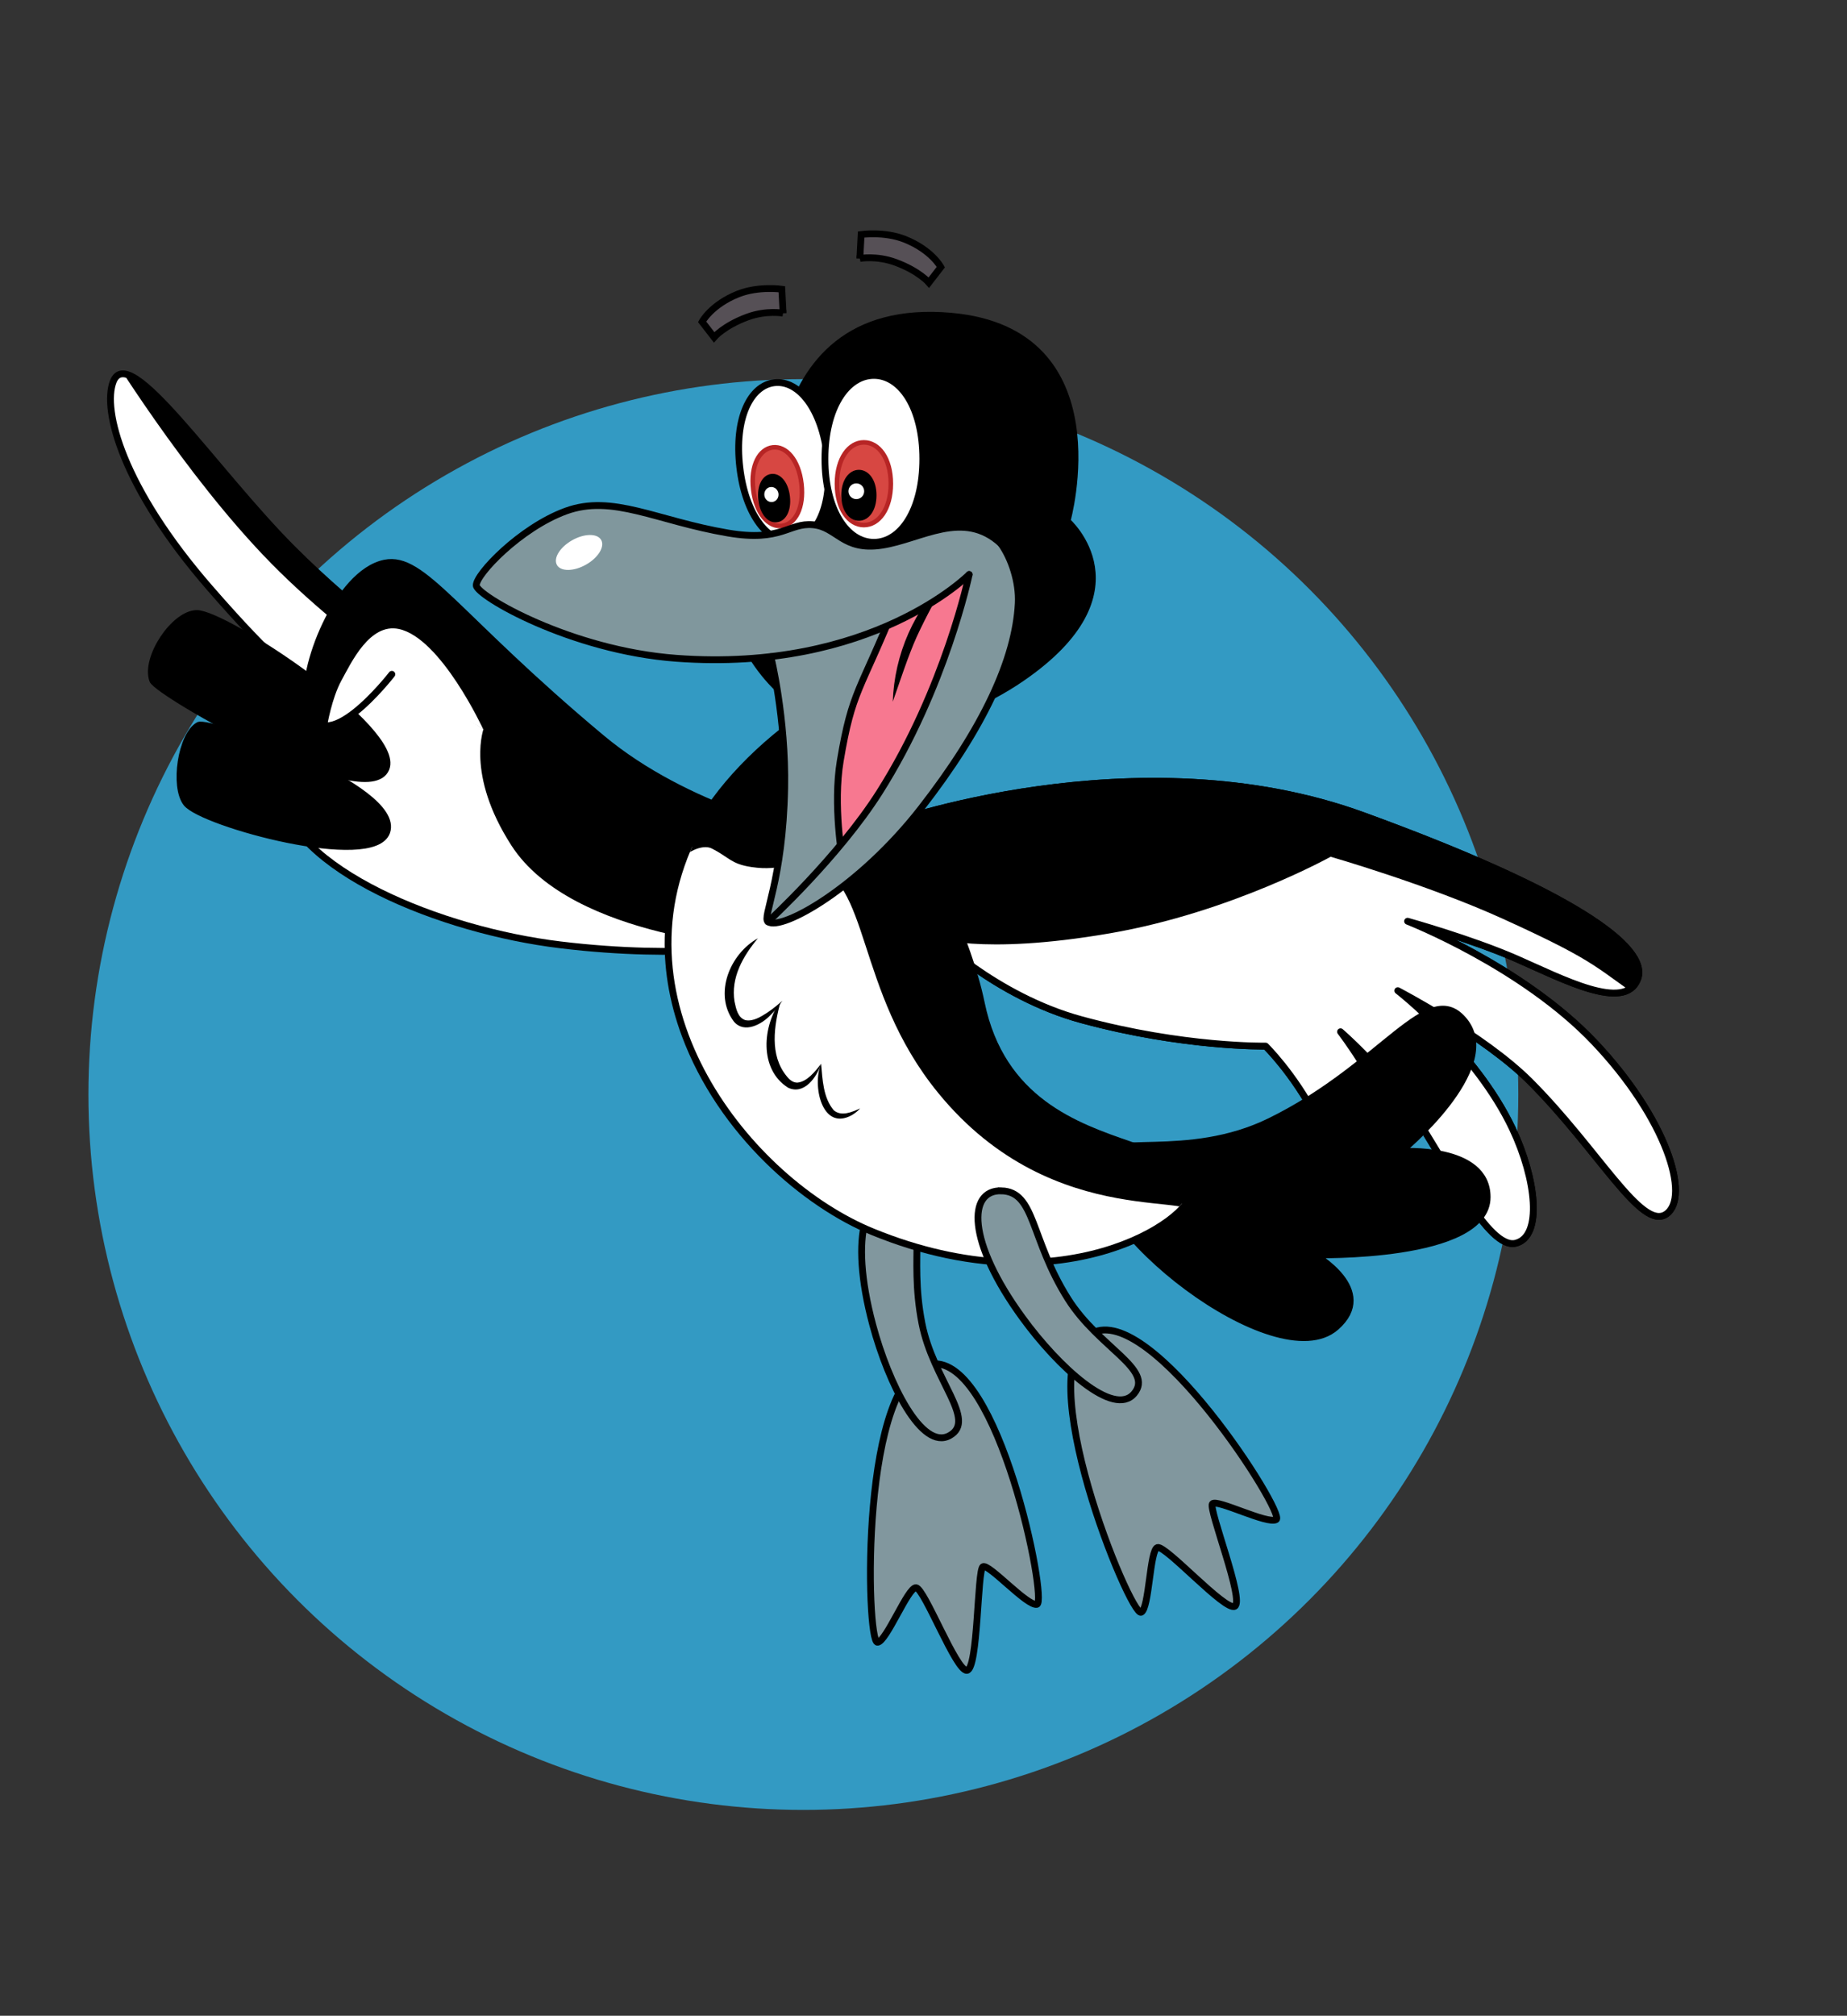
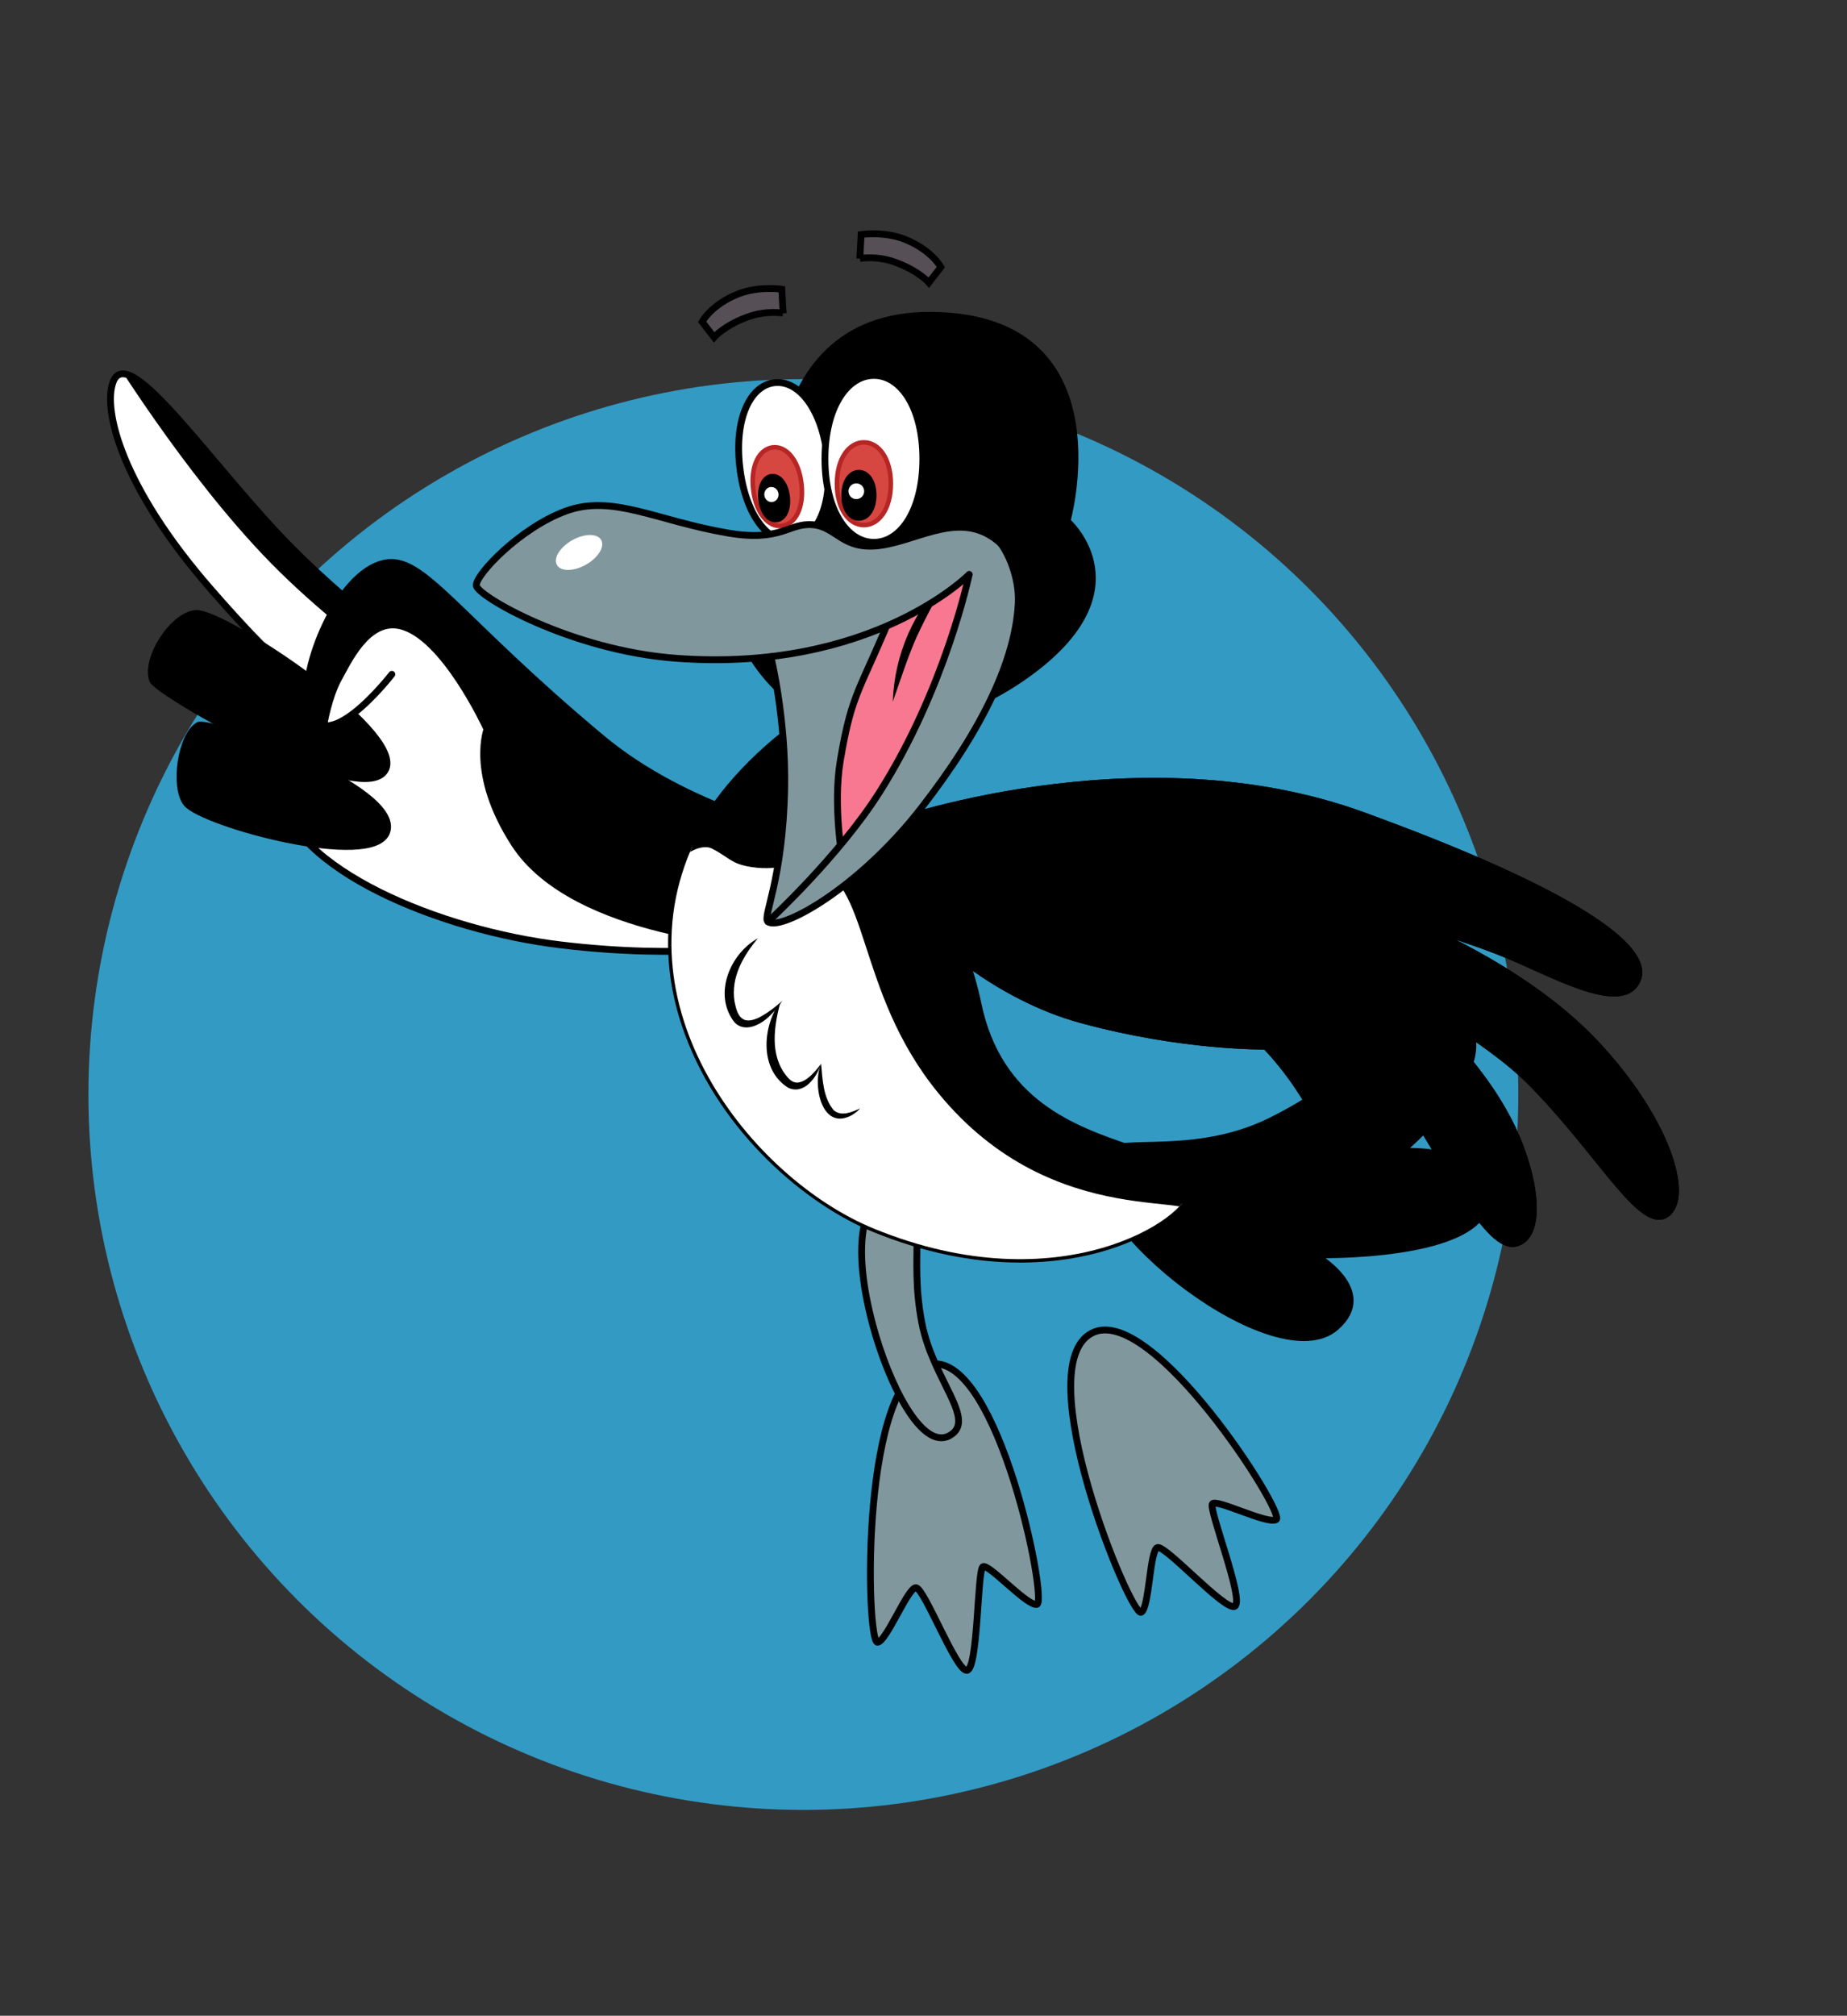
<svg xmlns="http://www.w3.org/2000/svg" viewBox="0 0 509.53 555.73" id="Ruce">
  <rect x="0" y="0" width="509.53" height="555.73" fill="#333333" stroke="none" />
  <defs>
    <style>
      .cls-1, .cls-2 {
        fill: none;
      }

      .cls-3, .cls-4, .cls-5, .cls-6, .cls-7, .cls-8, .cls-9, .cls-2 {
        stroke: #000;
        stroke-width: 1.88px;
      }

      .cls-3, .cls-4, .cls-5, .cls-6, .cls-7, .cls-8, .cls-2 {
        stroke-linecap: round;
      }

      .cls-3, .cls-4, .cls-7, .cls-2 {
        stroke-linejoin: round;
      }

      .cls-3, .cls-9, .cls-10 {
        fill: #fff;
      }

      .cls-4 {
        fill: #f77890;
      }

      .cls-5, .cls-6, .cls-8, .cls-9, .cls-11 {
        stroke-miterlimit: 10;
      }

      .cls-6 {
        fill: #565056;
      }

      .cls-12 {
        fill: #339ac3;
      }

      .cls-8 {
        fill: #81979e;
      }

      .cls-13 {
        clip-path: url(#clippath-1);
      }

      .cls-14 {
        clip-path: url(#clippath-3);
      }

      .cls-15 {
        clip-path: url(#clippath-4);
      }

      .cls-16 {
        clip-path: url(#clippath-2);
      }

      .cls-17 {
        fill: #80979d;
      }

      .cls-11 {
        fill: #d74742;
        stroke: #b72525;
        stroke-width: 1.26px;
      }

      .cls-18 {
        clip-path: url(#clippath);
      }
    </style>
    <clipPath id="clippath">
      <path d="M222.43,229.99s-32.59-6.55-56.52-26.54c-40.23-33.61-49.19-50.36-59.77-48.2-4.28.87-8.25,4.33-11.59,8.93h0c-4.63-4.02-9.41-8.41-14.04-13.06-21.55-21.66-44.95-57.2-49.3-45.87-2.99,7.81,2.51,29.13,26.68,56.89,18.29,21.02,22.87,23.11,22.87,23.11,0,0-7.73,11.08-4.13,32.43,3.74,22.18,44.97,38.83,77.96,42.82,34.3,4.15,55.92-.18,55.92-.18" class="cls-1" />
    </clipPath>
    <clipPath id="clippath-1">
-       <path d="M243.58,227.57s69.97-25.49,132.47-2.72c57.08,20.79,79.26,36.23,75.69,45.17-3.57,8.93-20.66-.13-33.32-5.67-12.66-5.53-30.11-10.37-30.11-10.37,0,0,31.64,12.36,51.54,33.36,19.9,20.99,26.61,42.73,19.79,47.39-6.82,4.66-18.64-17.69-37.61-36.64-12.64-12.62-36.42-24.97-36.42-24.97,0,0,21.49,16.64,31.63,38.06,6.58,13.9,8.37,29.74.88,31.57-7.49,1.83-18.75-21.68-28.39-36.01-8.22-12.21-19.92-22.29-19.92-22.29,0,0,10.06,13.11,14.5,25.7,4.44,12.59.47,23.62-5.67,24.31-6.14.7-11.5-18.74-15.54-26.5-6.28-12.06-13.96-19.56-13.96-19.56,0,0-22.67.39-50.8-7.27-23.95-6.52-41.16-23.74-41.16-23.74" class="cls-2" />
-     </clipPath>
+       </clipPath>
    <clipPath id="clippath-2">
      <path d="M268.54,184.01c10.67,6.34-5.91,15.35-13.21,28.47-8.7,15.65,9.12,38.49,14.46,64.28,9.13,44.08,57.51,35.76,58.06,51.26.26,7.43-35.05,31.82-86.71,10.73-33.86-13.82-72.32-62.18-48.55-108.74,15.2-29.77,61.36-54.66,75.96-45.99Z" class="cls-1" id="Maska" />
    </clipPath>
    <clipPath id="clippath-3">
      <path d="M267.36,158.39s-13.3,11.22-28.44,16.48c-14.06,4.89-26.25,6.19-26.25,6.19,0,0,2.99,14.89,3.82,32.94.79,17.2-4.62,37.17-4.93,39.22-.28,1.84,20.85-20.02,33.74-39.18,14.48-21.53,22.07-55.66,22.07-55.66Z" class="cls-1" data-name="Maska" id="Maska-2" />
    </clipPath>
    <clipPath id="clippath-4">
      <path d="M267.36,158.39s-13.3,11.22-28.44,16.48c-14.06,4.89-26.25,6.19-26.25,6.19,0,0,2.99,14.89,3.82,32.94.79,17.2-4.62,37.17-4.93,39.22-.28,1.84,20.85-20.02,33.74-39.18,14.48-21.53,22.07-55.66,22.07-55.66Z" class="cls-1" data-name="Maska" id="Maska-3" />
    </clipPath>
  </defs>
  <g id="Ruka7">
    <circle r="197.23" cy="301.75" cx="221.62" class="cls-12" />
    <g>
      <path d="M222.43,229.99s-32.59-6.55-56.52-26.54c-40.23-33.61-49.19-50.36-59.77-48.2-4.28.87-8.25,4.33-11.59,8.93h0c-4.63-4.02-9.41-8.41-14.04-13.06-21.55-21.66-44.95-57.2-49.3-45.87-2.99,7.81,2.51,29.13,26.68,56.89,18.29,21.02,22.87,23.11,22.87,23.11,0,0-7.73,11.08-4.13,32.43,3.74,22.18,44.97,38.83,77.96,42.82,34.3,4.15,55.92-.18,55.92-.18" />
      <g class="cls-18">
        <path d="M29.74,94.46s21.78,35.83,45.79,60.25c24.01,24.42,58.96,45.92,58.96,45.92,0,0-5.21,12.45,7.4,31.98,16.47,25.52,68.62,27.71,68.62,27.71,0,0,18.16,17.38-65.06,27.76C62.24,298.44,10.43,250.19,5.32,185.89.2,121.58,29.74,94.46,29.74,94.46Z" class="cls-3" />
      </g>
      <path d="M54.78,199.98c2.77-1.55,56.15,17.12,51.91,29.37-3.66,10.55-50.89-2.35-55.26-7.93-3.57-4.57-1.42-18.78,3.35-21.44Z" class="cls-7" />
      <path d="M42.12,187.52c1.27,3.54,59.44,36.87,64.38,24.32,4.25-10.8-44.7-42.9-52.29-42.7-6.21.16-14.27,12.28-12.09,18.38Z" class="cls-7" />
      <path d="M94.56,164.17c-4.63-4.02-9.41-8.41-14.04-13.06-21.55-21.66-44.95-57.2-49.3-45.87-2.99,7.81,2.51,29.13,26.68,56.89,18.29,21.02,22.87,23.11,22.87,23.11,0,0-7.73,11.08-4.13,32.43,3.74,22.18,44.97,38.83,77.96,42.82,34.3,4.15,55.92-.18,55.92-.18" class="cls-2" />
      <path d="M165.91,203.45c-40.23-33.61-49.19-50.36-59.77-48.2-13.1,2.67-23.34,29.6-21.21,39.16,3.7,16.61,23.17-8.51,23.17-8.51" />
      <path d="M90.26,200.08s1.24-7.58,3.95-12.51c2.71-4.93,7.79-15.86,15.82-14.16,11.63,2.45,23.27,27.63,23.27,27.63l-25.21-15.14s-6.72,7.72-10.06,10.37c-4.47,3.55-7.78,3.81-7.78,3.81Z" class="cls-10" />
      <path d="M222.43,229.99s-32.59-6.55-56.52-26.54c-40.23-33.61-49.19-50.36-59.77-48.2-13.1,2.67-23.34,29.6-21.21,39.16,3.7,16.61,23.17-8.51,23.17-8.51" class="cls-2" />
    </g>
    <g>
      <path d="M243.58,227.57s69.97-25.49,132.47-2.72c57.08,20.79,79.26,36.23,75.69,45.17-3.57,8.93-20.66-.13-33.32-5.67-12.66-5.53-30.11-10.37-30.11-10.37,0,0,31.64,12.36,51.54,33.36,19.9,20.99,26.61,42.73,19.79,47.39-6.82,4.66-18.64-17.69-37.61-36.64-12.64-12.62-36.42-24.97-36.42-24.97,0,0,21.49,16.64,31.63,38.06,6.58,13.9,8.37,29.74.88,31.57-7.49,1.83-18.75-21.68-28.39-36.01-8.22-12.21-19.92-22.29-19.92-22.29,0,0,10.06,13.11,14.5,25.7,4.44,12.59.47,23.62-5.67,24.31-6.14.7-11.5-18.74-15.54-26.5-6.28-12.06-13.96-19.56-13.96-19.56,0,0-22.67.39-50.8-7.27-23.95-6.52-41.16-23.74-41.16-23.74" class="cls-7" />
      <g>
        <g class="cls-13">
          <path d="M456.99,277.08c-16.87-11.25-14.26-12.02-41.94-24.6-20.95-9.52-48.07-17.29-48.07-17.29,0,0-27.66,15.46-60.94,21.19-35.93,6.19-48.87,1.03-48.87,1.03,0,0,.4,34.47,49.35,66.68,48.95,32.22,182.66,40.39,183.09,1.05.43-39.34-32.62-48.07-32.62-48.07Z" class="cls-3" />
        </g>
        <path d="M243.58,227.57s69.97-25.49,132.47-2.72c57.08,20.79,79.26,36.23,75.69,45.17-3.57,8.93-20.66-.13-33.32-5.67-12.66-5.53-30.11-10.37-30.11-10.37,0,0,31.64,12.36,51.54,33.36,19.9,20.99,26.61,42.73,19.79,47.39-6.82,4.66-18.64-17.69-37.61-36.64-12.64-12.62-36.42-24.97-36.42-24.97,0,0,21.49,16.64,31.63,38.06,6.58,13.9,8.37,29.74.88,31.57-7.49,1.83-18.75-21.68-28.39-36.01-8.22-12.21-19.92-22.29-19.92-22.29,0,0,10.06,13.11,14.5,25.7,4.44,12.59.47,23.62-5.67,24.31-6.14.7-11.5-18.74-15.54-26.5-6.28-12.06-13.96-19.56-13.96-19.56,0,0-22.67.39-50.8-7.27-23.95-6.52-41.16-23.74-41.16-23.74" class="cls-2" />
      </g>
    </g>
    <path d="M257.11,376.03c18.43-1.99,31.99,65.63,28.94,66.28-2.69.57-13.31-11.34-14.89-10.38-1.58.96-1.29,28.23-4.42,28.58-2.97.32-11.68-22.55-14.03-22.79-2.22-.23-8.16,14.89-10.63,15.04-3.21.19-4.91-74.56,15.04-76.71Z" class="cls-8" id="Chodidlo" />
    <path d="M247.93,330.46c8.68,3.66,2.6,15.11,6.41,34.41,3.09,15.69,15.27,26.67,7.63,30.91-7.64,4.24-16.86-14.3-21.21-30.54-6.79-25.35-1.38-38.39,7.17-34.78Z" class="cls-8" id="Noha" />
    <path d="M302.75,319.58c-5.02,17.99,49.37,60.66,65.79,46.29,11.52-10.08-5.97-19.94-5.97-19.94,0,0,47.69,1.21,47.69-15.9,0-14.23-23.85-12.55-23.85-12.55,0,0,28.03-23.01,17.57-35.98-9.81-12.16-22.23,12.24-53.55,27.61-23.01,11.3-45.57,2.85-47.69,10.46Z" class="cls-5" id="Ocas" />
    <g id="Tělo">
      <path d="M281.41,348.08c-13.2,0-26.86-2.85-40.62-8.47-18.56-7.58-41.78-27.32-51.81-54.33-7.07-19.04-6.11-38.3,2.77-55.71,6.06-11.88,17.82-24.22,32.25-33.86,13.5-9.02,27.3-14.4,36.92-14.4,3.28,0,6.01.63,8.11,1.88,2.32,1.38,3.59,2.96,3.88,4.85.59,3.84-3.19,8.07-7.57,12.96-3.16,3.53-6.73,7.52-9.18,11.93-5.3,9.53-.28,22.04,5.53,36.53,3.47,8.64,7.05,17.57,9.02,27.1,5.56,26.83,25.99,33.89,40.91,39.04,9.46,3.27,16.94,5.85,17.17,12.38.07,1.92-1.56,4.03-2.94,5.45-5.25,5.44-20.52,14.65-44.45,14.65Z" />
-       <path d="M260.91,182.26c3.03,0,5.63.56,7.63,1.75,10.67,6.34-5.91,15.35-13.21,28.47-8.7,15.65,9.12,38.49,14.46,64.28,9.13,44.08,57.51,35.76,58.06,51.26.19,5.28-17.6,19.13-46.44,19.13-11.75,0-25.32-2.29-40.27-8.4-33.86-13.82-72.32-62.18-48.55-108.74,13.11-25.69,49.28-47.74,68.33-47.74M260.92,180.38h0c-9.8,0-23.79,5.44-37.44,14.56-14.56,9.73-26.44,22.2-32.57,34.21-9.01,17.65-9.98,37.17-2.82,56.46,10.13,27.28,33.59,47.22,52.34,54.88,13.87,5.67,27.66,8.54,40.98,8.54,21.21,0,37.95-7.5,45.12-14.94,2.19-2.27,3.27-4.33,3.2-6.14-.25-7.17-8-9.85-17.8-13.24-14.71-5.08-34.85-12.04-40.3-38.34-1.99-9.61-5.59-18.58-9.07-27.26-5.72-14.27-10.67-26.59-5.59-35.72,2.4-4.31,5.94-8.27,9.06-11.76,4.54-5.07,8.45-9.45,7.8-13.73-.33-2.15-1.79-4-4.33-5.51-2.25-1.33-5.14-2.01-8.59-2.01h0Z" />
    </g>
    <g id="Bříško">
      <g class="cls-16">
        <path d="M214.76,336.94c-36.05-26.98-39.31-56.95-36.63-79.38,2.51-21.02,14.16-26.77,18.66-24.47,5.04,2.57,5.25,4.21,10.67,5.02,8.22,1.23,10.67-1.88,16.94-.31,16.78,4.2,12.15,34.78,35.12,62.89,32.1,39.3,74.39,25.73,69.99,34.38-7.22,14.21-66.55,37.97-114.76,1.88Z" class="cls-9" data-name="Bříško" id="Bříško-2" />
      </g>
    </g>
    <g id="Peří3">
      <path d="M226.52,293.29s-1.3,7.36,1.94,12.34c3.01,4.63,8.82-.06,8.82-.06" class="cls-10" />
      <path d="M226.52,293.29c.4,4.42.56,9.31,3.48,12.8,2.08,1.77,4.91.57,7.28-.51-.64.73-1.42,1.34-2.27,1.85-8.38,4.63-10.99-8.48-8.49-14.13h0Z" />
    </g>
    <g id="Peří2">
      <path d="M215.39,275.88s-6.98,13.44,1.08,21.92c5.15,5.42,10.06-4.52,10.06-4.52" class="cls-10" />
      <path d="M215.39,275.88c-1.86,6.88-3.17,14.99,1.64,20.83.86,1.1,1.84,1.8,2.98,1.76,2.68-.27,4.87-3.09,6.52-5.19-1.18,3.65-4.69,8.69-9.12,6.59-8.09-5.1-7.08-17.1-2.01-23.99h0Z" />
    </g>
    <g id="Peří1">
      <path d="M209.1,258.66s-10.16,7.82-7.46,18.64c3,12.03,14.18-1.39,14.18-1.39" class="cls-10" />
      <path d="M209.1,258.66c-4.15,4.95-7.53,10.9-6.47,17.45.44,2.08.92,4.46,3,5.14,2.21.44,4.36-1,6.26-2.22,1.36-.94,2.67-1.99,3.93-3.12-.93,1.42-2.02,2.74-3.26,3.94-2.38,2.52-7.19,5.2-10.08,1.82-5.78-7.65-1.04-18.79,6.62-23h0Z" />
    </g>
    <path d="M301.23,367.51c16.47-8.49,53.48,49.71,50.86,51.41-2.31,1.5-16.51-5.79-17.63-4.32-1.12,1.46,8.97,26.8,6.16,28.25-2.66,1.37-19.02-16.83-21.3-16.21-2.16.58-2.25,16.83-4.51,17.86-2.93,1.33-31.43-67.79-13.59-76.98Z" class="cls-8" data-name="Chodidlo" id="Chodidlo-2" />
-     <path d="M276.26,328.3c9.42.29,7.87,13.16,18.37,29.8,8.53,13.52,23.85,19.39,18.25,26.09-5.6,6.71-20.88-7.27-30.78-20.86-15.46-21.2-15.11-35.32-5.84-35.03Z" class="cls-8" data-name="Noha" id="Noha-2" />
    <path d="M262.37,87.18c46.68,4.15,32,56.48,32,56.48,0,0,22.18,19.45-12.55,43.3-19.44,13.35-54.6,24.37-73.93-5.32-12.44-19.1,6.79-31.92,6.79-31.92,0,0-8.79-67.56,47.69-62.54Z" class="cls-5" data-name="Hlava" id="Hlava-2" />
    <path d="M228.25,125.96c1.55,13.33-2.88,22.48-9.55,23.25-6.68.77-13.08-7.11-14.62-20.45-1.55-13.34,2.88-22.48,9.55-23.25,6.68-.77,13.08,7.11,14.62,20.45Z" class="cls-9" id="Oko" />
    <path d="M221.1,133.39c.76,6.61-1.72,11.17-5.4,11.6-3.67.43-7.14-3.45-7.91-10.05-.77-6.61,1.72-11.17,5.4-11.6,3.68-.43,7.15,3.45,7.91,10.05Z" class="cls-11" data-name="Oko Duhovka" id="Oko_Duhovka" />
    <path d="M217.91,136.82c.47,4.07-1.18,6.89-3.58,7.17-2.41.28-4.66-2.09-5.13-6.16-.47-4.07,1.18-6.89,3.58-7.17,2.4-.28,4.66,2.09,5.13,6.16Z" data-name="Oko Panenka" id="Oko_Panenka" />
    <path d="M210.86,136.56c.13,1.14,1.11,1.96,2.19,1.84,1.08-.12,1.84-1.15,1.71-2.29-.13-1.14-1.11-1.96-2.19-1.84-1.07.12-1.84,1.15-1.71,2.29Z" class="cls-10" data-name="Oko Odlesk" id="Oko_Odlesk" />
    <path d="M254.58,126.51c0,14.04-6.04,23.01-13.5,23.01s-13.5-8.97-13.5-23.01,6.04-23.01,13.5-23.01,13.5,8.97,13.5,23.01Z" class="cls-9" data-name="Oko" id="Oko-2" />
    <path d="M245.75,133.36c0,6.96-3.33,11.4-7.43,11.4s-7.43-4.44-7.43-11.4,3.33-11.4,7.43-11.4,7.43,4.44,7.43,11.4Z" class="cls-11" data-name="Oko Duhovka" id="Oko_Duhovka-2" />
    <path d="M241.8,136.55c0,4.28-2.18,7.02-4.86,7.02s-4.86-2.74-4.86-7.02,2.18-7.02,4.86-7.02,4.86,2.74,4.86,7.02Z" data-name="Oko Panenka" id="Oko_Panenka-2" />
    <path d="M234.06,135.43c0,1.2.97,2.17,2.17,2.17s2.17-.97,2.17-2.17-.97-2.17-2.17-2.17-2.17.97-2.17,2.17Z" class="cls-10" data-name="Oko Odlesk" id="Oko_Odlesk-2" />
    <path d="M216.03,86.33s-4.59-.85-9.82,1.07c-6.49,2.38-9.22,5.59-9.22,5.59l-3.3-4.27s2.51-4.71,9.93-7.67c5.63-2.24,12.06-1.32,12.06-1.32l.35,6.61Z" class="cls-6" id="Obočí2" />
    <path d="M237.21,71.25s4.59-.85,9.82,1.07c6.49,2.38,9.22,5.59,9.22,5.59l3.3-4.27s-2.51-4.71-9.93-7.67c-5.63-2.24-12.06-1.32-12.06-1.32l-.35,6.61Z" class="cls-6" id="Obočí1" />
    <path d="M155.89,155.77c1.05,1.86,4.63,1.83,8-.07,3.37-1.9,5.26-4.95,4.21-6.81-1.05-1.86-4.63-1.83-8,.06-3.37,1.9-5.26,4.95-4.21,6.81Z" class="cls-10" id="Odlesk" />
    <g>
      <path d="M276.15,149.9c-10.46-9.62-21.96-1.25-32.84.42-10.88,1.67-12.34-5.04-19.04-5.65-6.69-.61-8.58,4.81-23.43,2.28-19.86-3.38-31.84-10.78-44.77-6.04-12.55,4.6-24.83,17.47-24.68,20.5.14,2.81,25.99,17.93,55.22,20.08,9.53.7,18.22.44,26.05-.48v.05s4.16,16.96,3.8,36.14c-.48,25.88-6.3,35.72-4.6,36.92,3.68,2.6,25.04-9.22,42.23-31.29,17.19-22.08,26.03-41.12,26.81-56.5.3-5.91-1.95-12.5-4.77-16.41Z" class="cls-17" id="Barva" />
      <g id="Jazyk">
        <g class="cls-14">
          <path d="M232.38,236.82s-2.64-14.79-.57-27.11c3.29-19.61,5.48-18.92,15.34-43.37l16.16-16.27s15.73,0,6.11,31.86c-10.83,35.89-37.04,54.89-37.04,54.89Z" class="cls-4" data-name="Jazyk" id="Jazyk-2" />
        </g>
      </g>
      <g data-name="Jazyk čárka" id="Jazyk_čárka">
        <g class="cls-15">
          <g data-name="Čárka" id="_Čárka">
            <path d="M261.82,158.87c-3.27,5.46-6.3,10.99-8.95,16.75-2.27,5-4.73,12.59-6.58,17.84.42-12.9,5.93-25.87,15.53-34.58h0Z" />
          </g>
        </g>
      </g>
      <path d="M276.15,149.9c-10.46-9.62-21.96-1.25-32.84.42-10.88,1.67-12.34-5.04-19.04-5.65-6.69-.61-8.58,4.81-23.43,2.28-19.86-3.38-31.84-10.78-44.77-6.04-12.55,4.6-24.83,17.47-24.68,20.5.14,2.81,25.99,17.93,55.22,20.08,53.97,3.97,80.74-23.1,80.74-23.1" class="cls-2" />
      <path d="M212.67,181.06s4.16,16.96,3.8,36.14c-.48,25.88-6.3,35.72-4.6,36.92,3.68,2.6,25.04-9.22,42.23-31.29,17.19-22.08,26.03-41.12,26.81-56.5.3-5.91-1.95-12.5-4.77-16.41" class="cls-2" />
      <path d="M267.36,158.39s-6.55,31.38-24.75,60.05c-11.33,17.84-30.74,35.68-30.74,35.68" class="cls-2" />
      <path d="M153.63,155.75c1.05,1.86,4.63,1.83,8.01-.07,3.37-1.9,5.26-4.95,4.21-6.81-1.05-1.86-4.63-1.83-8,.07-3.37,1.9-5.26,4.95-4.21,6.81Z" class="cls-10" data-name="Odlesk" id="Odlesk-2" />
    </g>
  </g>
</svg>